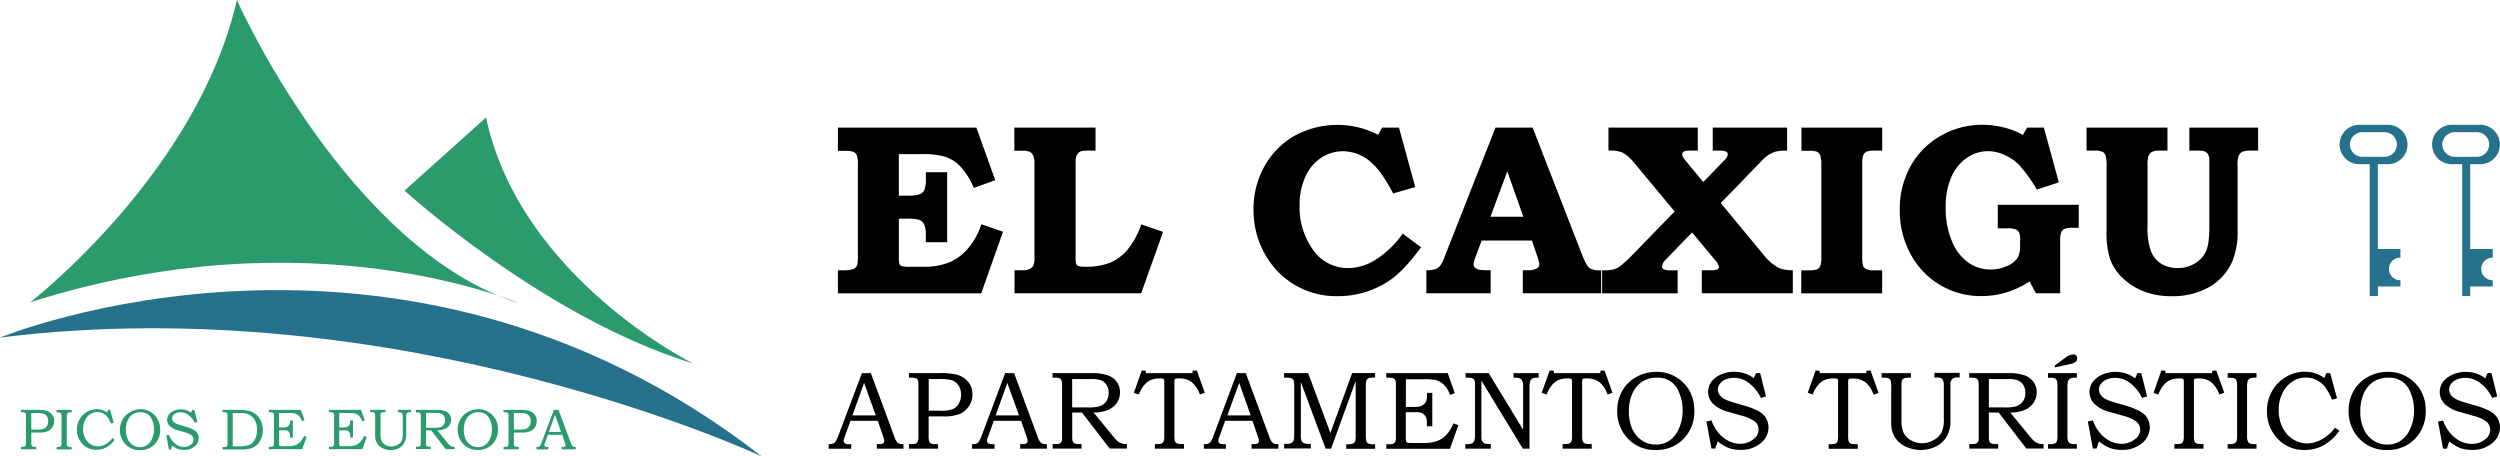
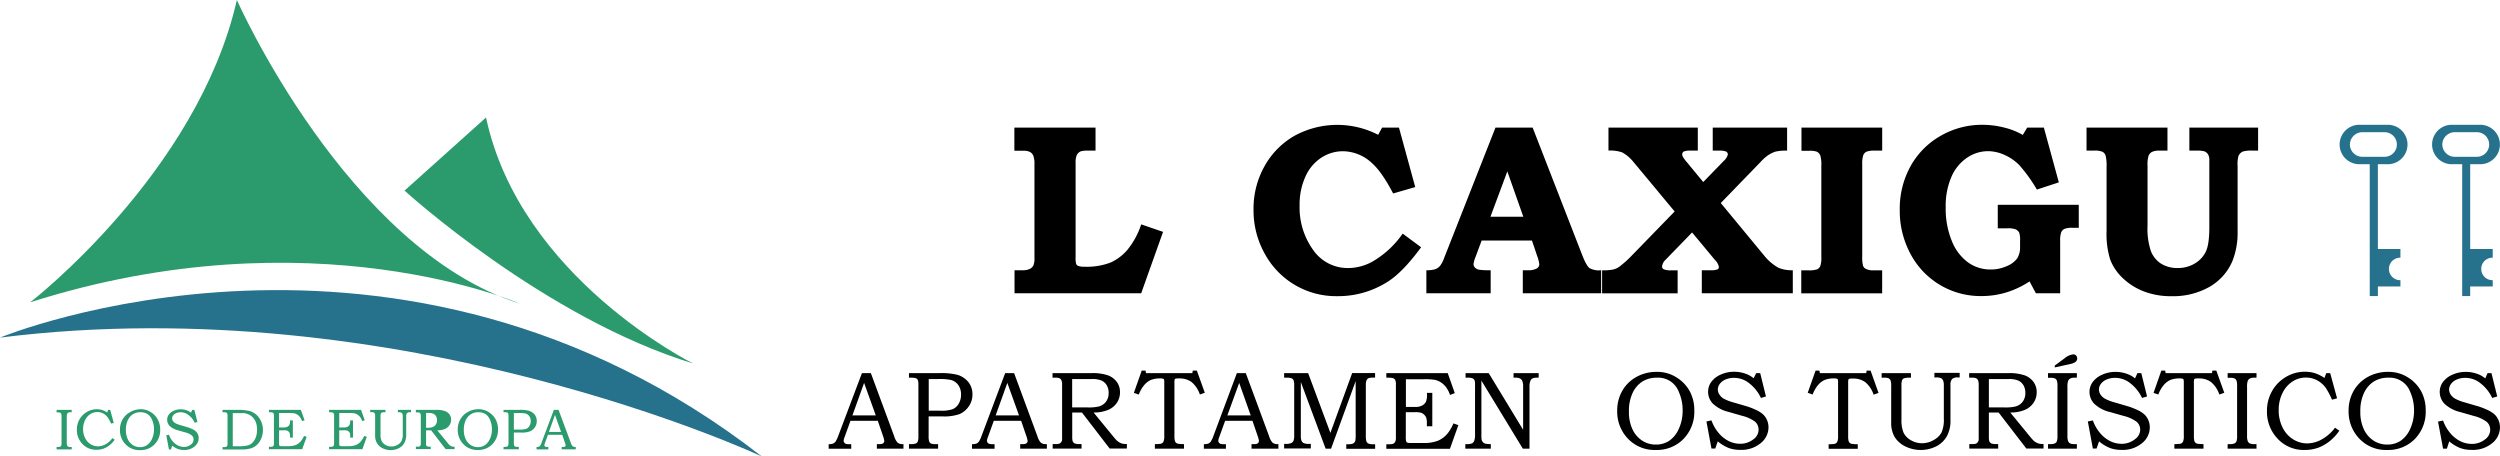
<svg xmlns="http://www.w3.org/2000/svg" id="0652bcbd-d3d7-4b91-a9fb-30549e191c1b" data-name="Capa 1" viewBox="0 0 750 136.93">
  <defs>
    <style>.f1b32ac0-582a-4f24-abcd-68d030c06d27{fill:#2b9b6d;}.\32 9deb2ae-4901-48ac-9cf3-935a9fb8f245{fill:#26728d;}</style>
  </defs>
  <title>ElCaxigu-Apartamentos_turisticos-logo</title>
-   <path class="f1b32ac0-582a-4f24-abcd-68d030c06d27" d="M52.23,217.09h4.69a10.65,10.65,0,0,1,2.94.27,3.55,3.55,0,0,1,1.67,1.1,3,3,0,0,1,.66,2,3.11,3.11,0,0,1-.5,1.78,3.42,3.42,0,0,1-1.47,1.28,7.22,7.22,0,0,1-2.72.38H55.34v3a2.8,2.8,0,0,0,.08.85,0.65,0.65,0,0,0,.28.34,1.76,1.76,0,0,0,.72.1h0.41v0.71H52.23v-0.71h0.28a2.19,2.19,0,0,0,.8-0.1,0.62,0.62,0,0,0,.31-0.3,2.1,2.1,0,0,0,.1-0.78v-8.09a2.08,2.08,0,0,0-.09-0.75,0.56,0.56,0,0,0-.3-0.28,2.45,2.45,0,0,0-.82-0.09H52.23v-0.71Zm3.1,0.91v5h1.83a5.33,5.33,0,0,0,1.94-.25,2.05,2.05,0,0,0,.92-0.85,2.71,2.71,0,0,0,.37-1.42A2.51,2.51,0,0,0,60,219a2.09,2.09,0,0,0-1.16-.81,8.82,8.82,0,0,0-2-.14H55.34Z" transform="translate(-45.94 -94.13)" />
  <path class="f1b32ac0-582a-4f24-abcd-68d030c06d27" d="M62.92,217.09h4.53v0.71H67.11a1.41,1.41,0,0,0-.72.14,0.79,0.79,0,0,0-.32.39,3.06,3.06,0,0,0-.1,1v7.62a2.13,2.13,0,0,0,.11.82,0.73,0.73,0,0,0,.31.35,1.63,1.63,0,0,0,.72.11h0.35v0.71H62.92v-0.71H63.3a1.58,1.58,0,0,0,.71-0.11,0.67,0.67,0,0,0,.3-0.33,2.44,2.44,0,0,0,.09-0.83v-7.78a2.77,2.77,0,0,0-.09-0.89,0.63,0.63,0,0,0-.3-0.34,1.66,1.66,0,0,0-.71-0.11H62.92v-0.71Z" transform="translate(-45.94 -94.13)" />
  <path class="f1b32ac0-582a-4f24-abcd-68d030c06d27" d="M78.39,217.09H79L80.07,221l-0.79.22a13.67,13.67,0,0,0-1-1.83,4,4,0,0,0-1.35-1.2,3.68,3.68,0,0,0-1.79-.44,3.85,3.85,0,0,0-2.11.61,4.44,4.44,0,0,0-1.56,1.8,5.85,5.85,0,0,0-.6,2.67,5.93,5.93,0,0,0,.61,2.72,4.51,4.51,0,0,0,1.64,1.84,4.15,4.15,0,0,0,2.23.64,4.78,4.78,0,0,0,2.31-.65,6.34,6.34,0,0,0,2-1.82l0.68,0.47a7,7,0,0,1-1.14,1.32,6.73,6.73,0,0,1-2,1.29,6.14,6.14,0,0,1-2.29.42,5.58,5.58,0,0,1-4.48-2,6.06,6.06,0,0,1-1.43-4,6.21,6.21,0,0,1,.79-3.11A5.93,5.93,0,0,1,72,217.72a5.76,5.76,0,0,1,3-.82,5.24,5.24,0,0,1,1.59.23,5.71,5.71,0,0,1,1.49.75Z" transform="translate(-45.94 -94.13)" />
  <path class="f1b32ac0-582a-4f24-abcd-68d030c06d27" d="M88.09,216.89a5.61,5.61,0,0,1,2.93.78,5.89,5.89,0,0,1,2.18,2.18A6.18,6.18,0,0,1,94,223a6.06,6.06,0,0,1-1.7,4.45,5.82,5.82,0,0,1-4.33,1.72,5.72,5.72,0,0,1-4.65-2.07,6.11,6.11,0,0,1-1.4-4,6.21,6.21,0,0,1,.79-3.13,5.7,5.7,0,0,1,2.24-2.19A6.45,6.45,0,0,1,88.09,216.89Zm0,0.91a4.16,4.16,0,0,0-2.28.61,4.26,4.26,0,0,0-1.53,1.78,6.59,6.59,0,0,0-.57,2.91,6.29,6.29,0,0,0,.57,2.8,4.26,4.26,0,0,0,1.52,1.76,3.89,3.89,0,0,0,2.14.61,3.73,3.73,0,0,0,2.09-.6,4.37,4.37,0,0,0,1.51-1.88,6.69,6.69,0,0,0,.6-2.85,7,7,0,0,0-.6-2.91,3.75,3.75,0,0,0-1.35-1.68A3.79,3.79,0,0,0,88.09,217.81Z" transform="translate(-45.94 -94.13)" />
  <path class="f1b32ac0-582a-4f24-abcd-68d030c06d27" d="M103.64,217.09h0.61l0.91,3.63-0.79.24a6.24,6.24,0,0,0-2-2.41,3.76,3.76,0,0,0-2.26-.74,3.24,3.24,0,0,0-1.34.27,2.1,2.1,0,0,0-.89.69,1.49,1.49,0,0,0-.3.86,1.44,1.44,0,0,0,.23.77,2,2,0,0,0,.7.66,7,7,0,0,0,1.54.6l2.21,0.65a10.79,10.79,0,0,1,1.18.46,4.68,4.68,0,0,1,1.2.72,2.65,2.65,0,0,1,.67.92,2.87,2.87,0,0,1,.24,1.18,3.17,3.17,0,0,1-1.23,2.47,4.73,4.73,0,0,1-3.19,1.06,5.21,5.21,0,0,1-1.8-.29,6.25,6.25,0,0,1-1.72-1l-0.39,1.13h-0.6l-0.79-4.24,0.79-.17a6.33,6.33,0,0,0,1.15,2,5,5,0,0,0,1.58,1.24,4,4,0,0,0,1.77.42,3.3,3.3,0,0,0,2.13-.74,1.83,1.83,0,0,0,.76-1.46,1.62,1.62,0,0,0-.55-1.26,5.49,5.49,0,0,0-2-.92l-2.12-.61a5.42,5.42,0,0,1-2.52-1.32,2.67,2.67,0,0,1-.73-1.85,2.6,2.6,0,0,1,.47-1.5,3.57,3.57,0,0,1,1.46-1.16,5,5,0,0,1,2.15-.47,5.32,5.32,0,0,1,1.88.34,4.05,4.05,0,0,1,1.17.67Z" transform="translate(-45.94 -94.13)" />
  <path class="f1b32ac0-582a-4f24-abcd-68d030c06d27" d="M112.7,217.81v-0.71h4.22a15.18,15.18,0,0,1,4,.36,5.25,5.25,0,0,1,2.74,2,6.47,6.47,0,0,1,.59,6.36,5.4,5.4,0,0,1-1.5,2,4.57,4.57,0,0,1-1.86.89,9.4,9.4,0,0,1-2.19.26h-6v-0.71h0.65a0.94,0.94,0,0,0,.51-0.13,0.7,0.7,0,0,0,.28-0.34,2.78,2.78,0,0,0,.06-0.74V219.1a2.77,2.77,0,0,0-.08-0.87,0.67,0.67,0,0,0-.38-0.37A5.44,5.44,0,0,0,112.7,217.81Zm3.07,10.2h2.56a9.59,9.59,0,0,0,1.27-.14,4.52,4.52,0,0,0,1.27-.33,3.54,3.54,0,0,0,1.09-.93,4.59,4.59,0,0,0,.81-1.54,6.79,6.79,0,0,0,.28-2.05,6.23,6.23,0,0,0-.28-2,4.56,4.56,0,0,0-.86-1.51,4.11,4.11,0,0,0-1.27-1,4.53,4.53,0,0,0-1.57-.45q-0.47,0-1.56,0h-1.74v10Z" transform="translate(-45.94 -94.13)" />
  <path class="f1b32ac0-582a-4f24-abcd-68d030c06d27" d="M126.59,217.09h9.61l1.11,3.11-0.75.28a4.66,4.66,0,0,0-.61-1.2,3.19,3.19,0,0,0-.79-0.74,2.75,2.75,0,0,0-.93-0.41,9.45,9.45,0,0,0-1.7-.1h-2.87v4.33h1.42a2.16,2.16,0,0,0,1.19-.27,1.39,1.39,0,0,0,.56-0.66,3.11,3.11,0,0,0,.12-1v-0.19h0.84v5.18h-0.84v-0.45a3,3,0,0,0-.09-0.86,1.39,1.39,0,0,0-.84-0.81,3.59,3.59,0,0,0-.94-0.08h-1.42V227a2.7,2.7,0,0,0,.06.73,0.35,0.35,0,0,0,.18.19,2.32,2.32,0,0,0,.7.06h1.77a6.07,6.07,0,0,0,2.32-.36,4,4,0,0,0,1.47-1.09,6.35,6.35,0,0,0,1-1.62l0.77,0.27-1.32,3.71h-10v-0.71h0.34a2.11,2.11,0,0,0,.74-0.08,0.74,0.74,0,0,0,.34-0.35,2,2,0,0,0,.09-0.73V218.9a1.66,1.66,0,0,0-.11-0.74,0.71,0.71,0,0,0-.38-0.29,4.4,4.4,0,0,0-1-.06v-0.71Z" transform="translate(-45.94 -94.13)" />
  <path class="f1b32ac0-582a-4f24-abcd-68d030c06d27" d="M144.64,217.09h9.61l1.11,3.11-0.75.28a4.66,4.66,0,0,0-.61-1.2,3.19,3.19,0,0,0-.79-0.74,2.75,2.75,0,0,0-.93-0.41,9.45,9.45,0,0,0-1.7-.1h-2.87v4.33h1.42a2.16,2.16,0,0,0,1.19-.27,1.39,1.39,0,0,0,.55-0.66,3.11,3.11,0,0,0,.12-1v-0.19h0.84v5.18H151v-0.45a3,3,0,0,0-.09-0.86,1.39,1.39,0,0,0-.84-0.81,3.59,3.59,0,0,0-.94-0.08h-1.42V227a2.7,2.7,0,0,0,.06.73,0.35,0.35,0,0,0,.18.19,2.32,2.32,0,0,0,.7.06h1.77a6.07,6.07,0,0,0,2.32-.36,4,4,0,0,0,1.47-1.09,6.35,6.35,0,0,0,1-1.62l0.77,0.27-1.32,3.71h-10v-0.71H145a2.11,2.11,0,0,0,.74-0.08,0.74,0.74,0,0,0,.34-0.35,2,2,0,0,0,.09-0.73V218.9a1.66,1.66,0,0,0-.11-0.74,0.71,0.71,0,0,0-.38-0.29,4.4,4.4,0,0,0-1-.06v-0.71Z" transform="translate(-45.94 -94.13)" />
  <path class="f1b32ac0-582a-4f24-abcd-68d030c06d27" d="M157,217.09h4.58v0.71h-0.31a2.06,2.06,0,0,0-.8.11,0.56,0.56,0,0,0-.28.29,2.31,2.31,0,0,0-.09.82v5.33a4.93,4.93,0,0,0,.34,2.11,2.81,2.81,0,0,0,1.15,1.15,3.47,3.47,0,0,0,1.77.47,3.63,3.63,0,0,0,1.84-.5,3,3,0,0,0,1.22-1.19,5.05,5.05,0,0,0,.35-2.17V219.1a2.14,2.14,0,0,0-.11-0.81,0.75,0.75,0,0,0-.33-0.37,1.57,1.57,0,0,0-.7-0.12h-0.33v-0.71h3.94v0.71h-0.27a1.28,1.28,0,0,0-.92.26,1.38,1.38,0,0,0-.25,1v5.45a5,5,0,0,1-.56,2.49,4,4,0,0,1-1.63,1.58,5.5,5.5,0,0,1-4.94,0A4,4,0,0,1,159,227a4.32,4.32,0,0,1-.52-2.23V219a2.11,2.11,0,0,0-.1-0.79,0.66,0.66,0,0,0-.3-0.33,1.6,1.6,0,0,0-.68-0.1H157v-0.71Z" transform="translate(-45.94 -94.13)" />
-   <path class="f1b32ac0-582a-4f24-abcd-68d030c06d27" d="M170.7,217.09h6.1a7.32,7.32,0,0,1,2.62.36,3,3,0,0,1,1.37,1,2.69,2.69,0,0,1,.48,1.58,3,3,0,0,1-.47,1.64,3.15,3.15,0,0,1-1.34,1.13,5.69,5.69,0,0,1-2.33.43l3.12,3.81a7,7,0,0,0,.5.58,2.23,2.23,0,0,0,.62.4,1.9,1.9,0,0,0,.73.13h0.21v0.71h-2.69l-4.34-5.64h-1.52v3.63a3.94,3.94,0,0,0,0,.76,0.69,0.69,0,0,0,.3.41,1.81,1.81,0,0,0,.8.12h0.3v0.71H170.7v-0.71h0.41a2.08,2.08,0,0,0,.62-0.06,0.67,0.67,0,0,0,.28-0.21,0.88,0.88,0,0,0,.17-0.38q0-.09,0-0.86V219a1.91,1.91,0,0,0-.1-0.74,0.66,0.66,0,0,0-.29-0.32,1.45,1.45,0,0,0-.63-0.1H170.7v-0.71Zm3.07,0.91v4.47h2.43a6.75,6.75,0,0,0,1.74-.15,2.08,2.08,0,0,0,1.12-.75,2.24,2.24,0,0,0,.41-1.39,2.29,2.29,0,0,0-.3-1.2,1.86,1.86,0,0,0-.81-0.73,3.72,3.72,0,0,0-1.53-.24h-3.07Z" transform="translate(-45.94 -94.13)" />
+   <path class="f1b32ac0-582a-4f24-abcd-68d030c06d27" d="M170.7,217.09h6.1a7.32,7.32,0,0,1,2.62.36,3,3,0,0,1,1.37,1,2.69,2.69,0,0,1,.48,1.58,3,3,0,0,1-.47,1.64,3.15,3.15,0,0,1-1.34,1.13,5.69,5.69,0,0,1-2.33.43l3.12,3.81a7,7,0,0,0,.5.58,2.23,2.23,0,0,0,.62.4,1.9,1.9,0,0,0,.73.13h0.21v0.71h-2.69l-4.34-5.64h-1.52v3.63a3.94,3.94,0,0,0,0,.76,0.69,0.69,0,0,0,.3.41,1.81,1.81,0,0,0,.8.12h0.3v0.71H170.7v-0.71h0.41a2.08,2.08,0,0,0,.62-0.06,0.67,0.67,0,0,0,.28-0.21,0.88,0.88,0,0,0,.17-0.38q0-.09,0-0.86V219a1.91,1.91,0,0,0-.1-0.74,0.66,0.66,0,0,0-.29-0.32,1.45,1.45,0,0,0-.63-0.1H170.7v-0.71Zm3.07,0.91v4.47a6.75,6.75,0,0,0,1.74-.15,2.08,2.08,0,0,0,1.12-.75,2.24,2.24,0,0,0,.41-1.39,2.29,2.29,0,0,0-.3-1.2,1.86,1.86,0,0,0-.81-0.73,3.72,3.72,0,0,0-1.53-.24h-3.07Z" transform="translate(-45.94 -94.13)" />
  <path class="f1b32ac0-582a-4f24-abcd-68d030c06d27" d="M189.47,216.89a5.61,5.61,0,0,1,2.93.78,5.9,5.9,0,0,1,2.18,2.18,6.18,6.18,0,0,1,.76,3.1,6.06,6.06,0,0,1-1.7,4.45,5.82,5.82,0,0,1-4.33,1.72,5.72,5.72,0,0,1-4.65-2.07,6.11,6.11,0,0,1-1.4-4,6.21,6.21,0,0,1,.79-3.13,5.7,5.7,0,0,1,2.24-2.19A6.45,6.45,0,0,1,189.47,216.89Zm0,0.91a4.17,4.17,0,0,0-2.28.61,4.26,4.26,0,0,0-1.53,1.78,6.59,6.59,0,0,0-.57,2.91,6.29,6.29,0,0,0,.57,2.8,4.26,4.26,0,0,0,1.52,1.76,3.89,3.89,0,0,0,2.14.61,3.73,3.73,0,0,0,2.09-.6,4.37,4.37,0,0,0,1.51-1.88,6.69,6.69,0,0,0,.6-2.85,7,7,0,0,0-.6-2.91,3.75,3.75,0,0,0-1.35-1.68A3.79,3.79,0,0,0,189.47,217.81Z" transform="translate(-45.94 -94.13)" />
  <path class="f1b32ac0-582a-4f24-abcd-68d030c06d27" d="M197,217.09h4.69a10.64,10.64,0,0,1,2.94.27,3.55,3.55,0,0,1,1.67,1.1,3,3,0,0,1,.66,2,3.11,3.11,0,0,1-.5,1.78,3.42,3.42,0,0,1-1.47,1.28,7.22,7.22,0,0,1-2.72.38h-2.17v3a2.8,2.8,0,0,0,.08.85,0.65,0.65,0,0,0,.28.34,1.75,1.75,0,0,0,.72.1h0.41v0.71H197v-0.71h0.28a2.19,2.19,0,0,0,.8-0.1,0.62,0.62,0,0,0,.31-0.3,2.1,2.1,0,0,0,.1-0.78v-8.09a2.07,2.07,0,0,0-.09-0.75,0.56,0.56,0,0,0-.3-0.28,2.46,2.46,0,0,0-.82-0.09H197v-0.71Zm3.1,0.91v5h1.83a5.33,5.33,0,0,0,1.94-.25,2,2,0,0,0,.92-0.85,2.71,2.71,0,0,0,.37-1.42,2.52,2.52,0,0,0-.43-1.49,2.09,2.09,0,0,0-1.16-.81,8.82,8.82,0,0,0-2-.14h-1.49Z" transform="translate(-45.94 -94.13)" />
  <path class="f1b32ac0-582a-4f24-abcd-68d030c06d27" d="M212.1,217.09h1.41l3.67,9.89a2.49,2.49,0,0,0,.55,1,1.09,1.09,0,0,0,.74.24h0.19v0.71h-4.21v-0.71l0.4,0a1.09,1.09,0,0,0,.53-0.08,0.47,0.47,0,0,0,.25-0.41,4,4,0,0,0-.24-0.87l-0.79-2.29h-4.28l-0.92,2.56a2,2,0,0,0-.14.55,0.5,0.5,0,0,0,.09.3,0.54,0.54,0,0,0,.24.19,1.38,1.38,0,0,0,.49.06h0.37v0.71H206.9v-0.71a1.87,1.87,0,0,0,.71-0.1,1,1,0,0,0,.38-0.31,4.34,4.34,0,0,0,.42-0.91Zm-1.49,6.61h3.65l-1.82-5.09Z" transform="translate(-45.94 -94.13)" />
  <path class="f1b32ac0-582a-4f24-abcd-68d030c06d27" d="M55,184.82s50.17-38.69,62-90.69c0,0,33.05,74.66,84.93,91.11C201.92,185.24,139.49,157.89,55,184.82Z" transform="translate(-45.94 -94.13)" />
  <path class="f1b32ac0-582a-4f24-abcd-68d030c06d27" d="M167.3,151.31s41.82,38.17,86.61,51.88c0,0-51.88-25.59-62.16-73.82Z" transform="translate(-45.94 -94.13)" />
  <path class="29deb2ae-4901-48ac-9cf3-935a9fb8f245" d="M45.94,195.41s119.29-49.36,228.53,35.65C274.48,231.06,166.15,180.33,45.94,195.41Z" transform="translate(-45.94 -94.13)" />
  <path d="M304.52,206.07h2.68l7,18.94a4.79,4.79,0,0,0,1,1.89,2.08,2.08,0,0,0,1.42.46h0.36v1.37H309v-1.37q0.39,0,.76,0a2.1,2.1,0,0,0,1-.16,0.91,0.91,0,0,0,.47-0.78,7.61,7.61,0,0,0-.45-1.67l-1.5-4.38h-8.2l-1.77,4.9a3.81,3.81,0,0,0-.28,1.05,1,1,0,0,0,.17.57,1,1,0,0,0,.46.37,2.64,2.64,0,0,0,.94.12l0.71,0v1.37h-6.77v-1.37a3.56,3.56,0,0,0,1.36-.19,1.85,1.85,0,0,0,.72-0.6,8.33,8.33,0,0,0,.81-1.74Zm-2.85,12.67h7L305.17,209Z" transform="translate(-45.94 -94.13)" />
  <path d="M318.65,206.07h8.95a20.3,20.3,0,0,1,5.62.52,6.77,6.77,0,0,1,3.19,2.11,5.69,5.69,0,0,1,1.26,3.8,5.94,5.94,0,0,1-1,3.39,6.54,6.54,0,0,1-2.8,2.44,13.81,13.81,0,0,1-5.19.72h-4.15v5.83a5.44,5.44,0,0,0,.15,1.64,1.26,1.26,0,0,0,.53.66,3.29,3.29,0,0,0,1.38.19h0.78v1.37h-8.74v-1.37h0.53a4.12,4.12,0,0,0,1.52-.19,1.18,1.18,0,0,0,.59-0.59,4.07,4.07,0,0,0,.19-1.51V209.6a4,4,0,0,0-.17-1.45,1.06,1.06,0,0,0-.57-0.54,4.6,4.6,0,0,0-1.56-.17h-0.53v-1.37Zm5.91,1.77v9.5h3.5a10.19,10.19,0,0,0,3.72-.47,3.92,3.92,0,0,0,1.77-1.63,5.17,5.17,0,0,0,.7-2.72,4.79,4.79,0,0,0-.81-2.85,4,4,0,0,0-2.21-1.55,16.83,16.83,0,0,0-3.81-.28h-2.85Z" transform="translate(-45.94 -94.13)" />
  <path d="M347.49,206.07h2.68l7,18.94a4.79,4.79,0,0,0,1,1.89,2.08,2.08,0,0,0,1.42.46H360v1.37H352v-1.37q0.39,0,.76,0a2.1,2.1,0,0,0,1-.16,0.91,0.91,0,0,0,.47-0.78,7.61,7.61,0,0,0-.45-1.67l-1.5-4.38h-8.2l-1.77,4.9a3.81,3.81,0,0,0-.28,1.05,1,1,0,0,0,.17.57,1,1,0,0,0,.46.37,2.64,2.64,0,0,0,.94.12l0.71,0v1.37h-6.77v-1.37a3.56,3.56,0,0,0,1.36-.19,1.85,1.85,0,0,0,.72-0.6,8.34,8.34,0,0,0,.81-1.74Zm-2.85,12.67h7L348.14,209Z" transform="translate(-45.94 -94.13)" />
  <path d="M361.72,206.07H373.4a14.06,14.06,0,0,1,5,.69,5.73,5.73,0,0,1,2.62,2,5.14,5.14,0,0,1,.92,3,5.63,5.63,0,0,1-.89,3.14,6,6,0,0,1-2.58,2.16,10.94,10.94,0,0,1-4.46.82l6,7.31a13.8,13.8,0,0,0,1,1.12,4.27,4.27,0,0,0,1.19.76,3.61,3.61,0,0,0,1.4.26H384v1.37h-5.15l-8.33-10.82h-2.91v7a7.52,7.52,0,0,0,.08,1.46,1.31,1.31,0,0,0,.58.78,3.53,3.53,0,0,0,1.55.23h0.58v1.37h-8.66v-1.37h0.78a3.94,3.94,0,0,0,1.18-.11,1.29,1.29,0,0,0,.54-0.4,1.69,1.69,0,0,0,.33-0.72q0-.18,0-1.64V209.66a3.69,3.69,0,0,0-.19-1.41,1.27,1.27,0,0,0-.54-0.62,2.75,2.75,0,0,0-1.21-.19h-0.93v-1.37Zm5.87,1.77v8.52h4.67a13,13,0,0,0,3.33-.29,4,4,0,0,0,2.15-1.43,4.25,4.25,0,0,0,.79-2.64,4.33,4.33,0,0,0-.57-2.3,3.55,3.55,0,0,0-1.55-1.4,7.19,7.19,0,0,0-2.93-.46h-5.89Z" transform="translate(-45.94 -94.13)" />
  <path d="M388.45,205.32h1.14l0.16,0.75h13.89l0.13-.75H405l2.38,6.64-1.47.53a8.46,8.46,0,0,0-2.5-3.75,6,6,0,0,0-3.7-1.08,4.57,4.57,0,0,0-1.12.07,0.44,0.44,0,0,0-.25.25,4.7,4.7,0,0,0-.07,1.14v15.73a6,6,0,0,0,.12,1.5,1.34,1.34,0,0,0,.35.6,1.33,1.33,0,0,0,.62.3,11.27,11.27,0,0,0,1.78.11v1.37h-8.74v-1.37a11.17,11.17,0,0,0,1.77-.1,1.27,1.27,0,0,0,.81-0.62,4,4,0,0,0,.24-1.68V208.91a3.16,3.16,0,0,0-.07-0.91,0.51,0.51,0,0,0-.28-0.25,2.48,2.48,0,0,0-.84-0.09,7.3,7.3,0,0,0-2.83.46,5.61,5.61,0,0,0-2,1.54,9.46,9.46,0,0,0-1.61,2.83L386.1,212Z" transform="translate(-45.94 -94.13)" />
  <path d="M417,206.07h2.68l7,18.94a4.79,4.79,0,0,0,1,1.89,2.08,2.08,0,0,0,1.42.46h0.36v1.37h-8.06v-1.37q0.39,0,.76,0a2.1,2.1,0,0,0,1-.16,0.91,0.91,0,0,0,.47-0.78,7.62,7.62,0,0,0-.45-1.67l-1.5-4.38h-8.2l-1.77,4.9a3.81,3.81,0,0,0-.28,1.05,1,1,0,0,0,.17.57,1,1,0,0,0,.46.37,2.64,2.64,0,0,0,.94.12l0.71,0v1.37H407.1v-1.37a3.56,3.56,0,0,0,1.36-.19,1.85,1.85,0,0,0,.72-0.6,8.34,8.34,0,0,0,.81-1.74Zm-2.85,12.67h7L417.7,209Z" transform="translate(-45.94 -94.13)" />
  <path d="M431.24,206.07h7.14L445.06,224l6.53-17.95h6.88v1.37H457.9a3.71,3.71,0,0,0-1.42.18,1.26,1.26,0,0,0-.58.63,3.73,3.73,0,0,0-.21,1.48v15a6.06,6.06,0,0,0,.17,1.83,1.24,1.24,0,0,0,.57.64,3.38,3.38,0,0,0,1.47.22h0.58v1.37h-8.66v-1.37h0.62a4.1,4.1,0,0,0,1.21-.13,1.4,1.4,0,0,0,.63-0.43,1.14,1.14,0,0,0,.28-0.62,9.14,9.14,0,0,0,.08-1V208.46l-7.38,20.27h-1.63l-7.44-20v16a4.32,4.32,0,0,0,.21,1.66,1.48,1.48,0,0,0,.66.67,3.77,3.77,0,0,0,1.6.24h0.52v1.37h-8v-1.37h0.45a4,4,0,0,0,1.65-.24,1.46,1.46,0,0,0,.71-0.69,4.78,4.78,0,0,0,.21-1.76V209.86a4.78,4.78,0,0,0-.18-1.64,1.17,1.17,0,0,0-.59-0.59,3.81,3.81,0,0,0-1.47-.2h-0.78v-1.37Z" transform="translate(-45.94 -94.13)" />
  <path d="M461.84,206.07h18.42l2.12,6-1.43.54a9,9,0,0,0-1.17-2.3,6.14,6.14,0,0,0-1.52-1.43,5.27,5.27,0,0,0-1.79-.78,18,18,0,0,0-3.26-.2h-5.5v8.31h2.74a4.17,4.17,0,0,0,2.29-.51,2.67,2.67,0,0,0,1.07-1.27,5.94,5.94,0,0,0,.23-2V212h1.59V222H474v-0.86a5.59,5.59,0,0,0-.17-1.64,2.67,2.67,0,0,0-1.61-1.56,6.89,6.89,0,0,0-1.8-.16h-2.74v7.37a5.17,5.17,0,0,0,.11,1.4,0.68,0.68,0,0,0,.35.37,4.4,4.4,0,0,0,1.33.11h3.4a11.67,11.67,0,0,0,4.45-.68,7.67,7.67,0,0,0,2.82-2.09,12.24,12.24,0,0,0,1.83-3.11l1.48,0.52-2.53,7.1H461.84v-1.37h0.65a4,4,0,0,0,1.41-.14,1.42,1.42,0,0,0,.65-0.68,3.77,3.77,0,0,0,.16-1.4V209.54a3.2,3.2,0,0,0-.21-1.43,1.36,1.36,0,0,0-.73-0.56,8.38,8.38,0,0,0-1.93-.11v-1.37Z" transform="translate(-45.94 -94.13)" />
  <path d="M485.64,206.07h6.91l10.33,17V210.13a4.38,4.38,0,0,0-.23-1.66,1.62,1.62,0,0,0-.68-0.77,2.75,2.75,0,0,0-1.34-.26H500v-1.37h7.54v1.37h-0.4a3.71,3.71,0,0,0-1.35.16,1.48,1.48,0,0,0-.75.83,4.58,4.58,0,0,0-.25,1.7v18.6h-2l-12.43-20.42v16.18a9,9,0,0,0,.08,1.64,1.66,1.66,0,0,0,.41.68,1.55,1.55,0,0,0,.7.42,7.78,7.78,0,0,0,1.63.13v1.37h-7.64v-1.37H486a3.69,3.69,0,0,0,1.58-.23,1.49,1.49,0,0,0,.64-0.78,5.4,5.4,0,0,0,.23-1.87V210.13a11.44,11.44,0,0,0-.06-1.65,1.24,1.24,0,0,0-.56-0.8,3.66,3.66,0,0,0-1.64-.24h-0.58v-1.37Z" transform="translate(-45.94 -94.13)" />
-   <path d="M510.83,205.32H512l0.16,0.75H526l0.13-.75h1.18l2.38,6.64-1.47.53a8.47,8.47,0,0,0-2.5-3.75,6,6,0,0,0-3.7-1.08,4.57,4.57,0,0,0-1.12.07,0.44,0.44,0,0,0-.25.25,4.63,4.63,0,0,0-.07,1.14v15.73a6,6,0,0,0,.12,1.5,1.35,1.35,0,0,0,.35.6,1.32,1.32,0,0,0,.63.3,11.25,11.25,0,0,0,1.78.11v1.37h-8.74v-1.37a11.18,11.18,0,0,0,1.78-.1,1.27,1.27,0,0,0,.81-0.62,4,4,0,0,0,.24-1.68V208.91a3.16,3.16,0,0,0-.07-0.91,0.51,0.51,0,0,0-.28-0.25,2.49,2.49,0,0,0-.84-0.09,7.3,7.3,0,0,0-2.83.46,5.6,5.6,0,0,0-2,1.54,9.45,9.45,0,0,0-1.61,2.83l-1.47-.53Z" transform="translate(-45.94 -94.13)" />
  <path d="M543,205.69a10.73,10.73,0,0,1,5.61,1.49,11.3,11.3,0,0,1,4.17,4.17,11.85,11.85,0,0,1,1.45,5.94,11.62,11.62,0,0,1-3.25,8.53,11.14,11.14,0,0,1-8.29,3.3,11,11,0,0,1-8.91-4,11.71,11.71,0,0,1-2.68-7.73,11.9,11.9,0,0,1,1.51-6,10.92,10.92,0,0,1,4.29-4.2A12.35,12.35,0,0,1,543,205.69Zm0,1.75a8,8,0,0,0-4.36,1.16,8.15,8.15,0,0,0-2.92,3.42,12.65,12.65,0,0,0-1.1,5.57,12.06,12.06,0,0,0,1.08,5.37,8.16,8.16,0,0,0,2.91,3.37,7.44,7.44,0,0,0,4.1,1.17,7.13,7.13,0,0,0,4-1.14,8.37,8.37,0,0,0,2.88-3.6,12.85,12.85,0,0,0,1.14-5.46,13.45,13.45,0,0,0-1.14-5.59A6.58,6.58,0,0,0,543,207.44Z" transform="translate(-45.94 -94.13)" />
  <path d="M572.8,206.07H574l1.73,7-1.51.45a12,12,0,0,0-3.79-4.62,7.16,7.16,0,0,0-4.31-1.41,6.16,6.16,0,0,0-2.56.51,4,4,0,0,0-1.7,1.32,2.86,2.86,0,0,0-.57,1.65,2.79,2.79,0,0,0,.44,1.48A3.89,3.89,0,0,0,563,213.7a13.28,13.28,0,0,0,2.92,1.14l4.24,1.24a20.68,20.68,0,0,1,2.26.88,9,9,0,0,1,2.31,1.37,5.07,5.07,0,0,1,1.29,1.77,5.48,5.48,0,0,1,.47,2.27,6.06,6.06,0,0,1-2.36,4.72,9.05,9.05,0,0,1-6.11,2,10,10,0,0,1-3.46-.56,12,12,0,0,1-3.29-2l-0.75,2.16h-1.14l-1.51-8.13,1.51-.31a12.1,12.1,0,0,0,2.2,3.83,9.51,9.51,0,0,0,3,2.38,7.7,7.7,0,0,0,3.38.8,6.32,6.32,0,0,0,4.09-1.41,3.51,3.51,0,0,0,1.46-2.79,3.1,3.1,0,0,0-1.05-2.42,10.55,10.55,0,0,0-3.82-1.75l-4.06-1.17a10.33,10.33,0,0,1-4.81-2.53,5.12,5.12,0,0,1-1.4-3.54,5,5,0,0,1,.91-2.88,6.82,6.82,0,0,1,2.79-2.22,9.48,9.48,0,0,1,4.12-.89,10.07,10.07,0,0,1,3.6.65,7.76,7.76,0,0,1,2.24,1.3Z" transform="translate(-45.94 -94.13)" />
  <path d="M590.61,205.32h1.14l0.16,0.75h13.89l0.13-.75h1.18L609.5,212l-1.47.53a8.47,8.47,0,0,0-2.5-3.75,6,6,0,0,0-3.7-1.08,4.57,4.57,0,0,0-1.12.07,0.44,0.44,0,0,0-.25.25,4.63,4.63,0,0,0-.07,1.14v15.73a6,6,0,0,0,.12,1.5,1.35,1.35,0,0,0,.35.6,1.32,1.32,0,0,0,.63.3,11.25,11.25,0,0,0,1.78.11v1.37h-8.74v-1.37a11.19,11.19,0,0,0,1.78-.1,1.27,1.27,0,0,0,.81-0.62,4,4,0,0,0,.24-1.68V208.91a3.16,3.16,0,0,0-.07-0.91,0.51,0.51,0,0,0-.28-0.25,2.49,2.49,0,0,0-.84-0.09,7.3,7.3,0,0,0-2.83.46,5.6,5.6,0,0,0-2,1.54,9.45,9.45,0,0,0-1.61,2.83l-1.47-.53Z" transform="translate(-45.94 -94.13)" />
  <path d="M610.46,206.07h8.76v1.37h-0.59a3.92,3.92,0,0,0-1.53.21,1.08,1.08,0,0,0-.54.56,4.45,4.45,0,0,0-.18,1.57V220a9.46,9.46,0,0,0,.66,4,5.37,5.37,0,0,0,2.19,2.21,6.57,6.57,0,0,0,3.37.89,6.89,6.89,0,0,0,3.51-1,5.67,5.67,0,0,0,2.32-2.28,9.74,9.74,0,0,0,.66-4.16v-9.82a4.12,4.12,0,0,0-.21-1.55,1.43,1.43,0,0,0-.64-0.7,3,3,0,0,0-1.34-.23h-0.64v-1.37h7.58v1.37h-0.52a2.43,2.43,0,0,0-1.76.49,2.69,2.69,0,0,0-.48,1.85v10.44A9.62,9.62,0,0,1,630,225a7.7,7.7,0,0,1-3.12,3,10.5,10.5,0,0,1-9.45,0,7.71,7.71,0,0,1-3.13-2.83,8.29,8.29,0,0,1-1-4.26V209.78a4.1,4.1,0,0,0-.19-1.52,1.27,1.27,0,0,0-.57-0.63,3,3,0,0,0-1.3-.2h-0.81v-1.37Z" transform="translate(-45.94 -94.13)" />
  <path d="M636.73,206.07h11.68a14.06,14.06,0,0,1,5,.69,5.73,5.73,0,0,1,2.62,2,5.14,5.14,0,0,1,.92,3,5.62,5.62,0,0,1-.9,3.14,6,6,0,0,1-2.58,2.16,10.94,10.94,0,0,1-4.46.82l6,7.31a13.93,13.93,0,0,0,1,1.12,4.28,4.28,0,0,0,1.19.76,3.62,3.62,0,0,0,1.4.26H659v1.37h-5.15l-8.33-10.82H642.6v7a7.46,7.46,0,0,0,.08,1.46,1.31,1.31,0,0,0,.58.78,3.53,3.53,0,0,0,1.55.23h0.58v1.37h-8.66v-1.37h0.78a3.94,3.94,0,0,0,1.18-.11,1.28,1.28,0,0,0,.53-0.4,1.69,1.69,0,0,0,.33-0.72q0-.18,0-1.64V209.66a3.69,3.69,0,0,0-.19-1.41,1.27,1.27,0,0,0-.54-0.62,2.75,2.75,0,0,0-1.21-.19h-0.92v-1.37Zm5.87,1.77v8.52h4.67a13,13,0,0,0,3.33-.29,4,4,0,0,0,2.15-1.43,4.26,4.26,0,0,0,.79-2.64,4.33,4.33,0,0,0-.57-2.3,3.55,3.55,0,0,0-1.55-1.4,7.19,7.19,0,0,0-2.94-.46H642.6Z" transform="translate(-45.94 -94.13)" />
  <path d="M660.37,206.07H669v1.37h-0.66a2.67,2.67,0,0,0-1.36.26,1.51,1.51,0,0,0-.62.74,5.84,5.84,0,0,0-.19,1.87v14.61a4.09,4.09,0,0,0,.21,1.56,1.4,1.4,0,0,0,.59.67,3.09,3.09,0,0,0,1.37.21H669v1.37h-8.66v-1.37h0.72a3,3,0,0,0,1.36-.22,1.29,1.29,0,0,0,.58-0.63,4.69,4.69,0,0,0,.18-1.6V210a5.2,5.2,0,0,0-.18-1.69,1.21,1.21,0,0,0-.58-0.64,3.24,3.24,0,0,0-1.36-.2h-0.72v-1.37Zm2-1.71v-0.57l3-2.21a4.74,4.74,0,0,1,2.58-1.14,1.09,1.09,0,0,1,.82.35,1.21,1.21,0,0,1,.33.87,1.35,1.35,0,0,1-.45,1,3.69,3.69,0,0,1-1.64.67Z" transform="translate(-45.94 -94.13)" />
  <path d="M687.16,206.07h1.17l1.73,7-1.51.45a12,12,0,0,0-3.79-4.62,7.16,7.16,0,0,0-4.31-1.41,6.16,6.16,0,0,0-2.56.51,4,4,0,0,0-1.7,1.32,2.86,2.86,0,0,0-.57,1.65,2.79,2.79,0,0,0,.44,1.48,3.89,3.89,0,0,0,1.33,1.26,13.28,13.28,0,0,0,2.92,1.14l4.24,1.24a20.68,20.68,0,0,1,2.26.88,9,9,0,0,1,2.31,1.37,5.07,5.07,0,0,1,1.29,1.77,5.47,5.47,0,0,1,.47,2.27,6.06,6.06,0,0,1-2.36,4.72,9.05,9.05,0,0,1-6.11,2,10,10,0,0,1-3.46-.56,12,12,0,0,1-3.29-2l-0.75,2.16H673.8l-1.51-8.13,1.51-.31a12.1,12.1,0,0,0,2.2,3.83,9.51,9.51,0,0,0,3,2.38,7.7,7.7,0,0,0,3.38.8,6.32,6.32,0,0,0,4.09-1.41A3.51,3.51,0,0,0,688,223.1a3.1,3.1,0,0,0-1.05-2.42,10.55,10.55,0,0,0-3.82-1.75L679,217.76a10.33,10.33,0,0,1-4.81-2.53,5.12,5.12,0,0,1-1.4-3.54,5,5,0,0,1,.91-2.88,6.82,6.82,0,0,1,2.79-2.22,9.48,9.48,0,0,1,4.12-.89,10.07,10.07,0,0,1,3.6.65,7.76,7.76,0,0,1,2.24,1.3Z" transform="translate(-45.94 -94.13)" />
  <path d="M694.34,205.32h1.14l0.16,0.75h13.89l0.13-.75h1.18l2.38,6.64-1.47.53a8.47,8.47,0,0,0-2.5-3.75,6,6,0,0,0-3.7-1.08,4.57,4.57,0,0,0-1.12.07,0.44,0.44,0,0,0-.25.25,4.63,4.63,0,0,0-.07,1.14v15.73a6,6,0,0,0,.12,1.5,1.35,1.35,0,0,0,.35.6,1.32,1.32,0,0,0,.63.3,11.26,11.26,0,0,0,1.78.11v1.37h-8.74v-1.37a11.19,11.19,0,0,0,1.78-.1,1.27,1.27,0,0,0,.81-0.62,4,4,0,0,0,.24-1.68V208.91A3.16,3.16,0,0,0,701,208a0.51,0.51,0,0,0-.28-0.25,2.48,2.48,0,0,0-.84-0.09,7.3,7.3,0,0,0-2.83.46,5.6,5.6,0,0,0-2,1.54,9.45,9.45,0,0,0-1.61,2.83L692,212Z" transform="translate(-45.94 -94.13)" />
  <path d="M714.23,206.07h8.66v1.37h-0.66a2.67,2.67,0,0,0-1.36.26,1.51,1.51,0,0,0-.62.74,5.84,5.84,0,0,0-.19,1.87v14.61a4.09,4.09,0,0,0,.21,1.56,1.4,1.4,0,0,0,.59.67,3.09,3.09,0,0,0,1.37.21h0.66v1.37h-8.66v-1.37h0.72a3,3,0,0,0,1.36-.22,1.29,1.29,0,0,0,.58-0.63,4.69,4.69,0,0,0,.18-1.6V210a5.2,5.2,0,0,0-.18-1.69,1.21,1.21,0,0,0-.58-0.64,3.24,3.24,0,0,0-1.36-.2h-0.72v-1.37Z" transform="translate(-45.94 -94.13)" />
  <path d="M743.82,206.07H745l2.06,7.55-1.51.42a26,26,0,0,0-1.85-3.51,7.66,7.66,0,0,0-2.59-2.29,7,7,0,0,0-3.42-.84,7.33,7.33,0,0,0-4,1.18,8.51,8.51,0,0,0-3,3.46,11.25,11.25,0,0,0-1.14,5.12,11.41,11.41,0,0,0,1.16,5.22,8.65,8.65,0,0,0,3.14,3.53,7.92,7.92,0,0,0,4.27,1.24,9.14,9.14,0,0,0,4.41-1.24,12.12,12.12,0,0,0,3.91-3.47l1.3,0.89a13.31,13.31,0,0,1-2.18,2.53,12.88,12.88,0,0,1-3.85,2.47,11.75,11.75,0,0,1-4.38.79,10.67,10.67,0,0,1-8.57-3.91,11.64,11.64,0,0,1-2.73-7.73,11.92,11.92,0,0,1,1.51-6,11.35,11.35,0,0,1,4.16-4.25,11,11,0,0,1,5.72-1.58,10,10,0,0,1,3,.44,11,11,0,0,1,2.85,1.43Z" transform="translate(-45.94 -94.13)" />
  <path d="M762.42,205.69a10.73,10.73,0,0,1,5.61,1.49,11.3,11.3,0,0,1,4.17,4.17,11.85,11.85,0,0,1,1.45,5.94,11.62,11.62,0,0,1-3.25,8.53,11.14,11.14,0,0,1-8.29,3.3,11,11,0,0,1-8.91-4,11.71,11.71,0,0,1-2.68-7.73,11.9,11.9,0,0,1,1.51-6,10.92,10.92,0,0,1,4.29-4.2A12.35,12.35,0,0,1,762.42,205.69Zm0,1.75a8,8,0,0,0-4.36,1.16,8.15,8.15,0,0,0-2.92,3.42,12.64,12.64,0,0,0-1.1,5.57,12.06,12.06,0,0,0,1.08,5.37,8.16,8.16,0,0,0,2.91,3.37,7.44,7.44,0,0,0,4.1,1.17,7.13,7.13,0,0,0,4-1.14,8.37,8.37,0,0,0,2.88-3.6,12.85,12.85,0,0,0,1.14-5.46,13.45,13.45,0,0,0-1.14-5.59A6.58,6.58,0,0,0,762.42,207.44Z" transform="translate(-45.94 -94.13)" />
  <path d="M792.21,206.07h1.17l1.73,7-1.51.45a12,12,0,0,0-3.79-4.62,7.16,7.16,0,0,0-4.31-1.41,6.16,6.16,0,0,0-2.56.51,4,4,0,0,0-1.7,1.32,2.86,2.86,0,0,0-.57,1.65,2.79,2.79,0,0,0,.44,1.48,3.89,3.89,0,0,0,1.33,1.26,13.28,13.28,0,0,0,2.92,1.14l4.24,1.24a20.68,20.68,0,0,1,2.26.88,9,9,0,0,1,2.31,1.37,5.07,5.07,0,0,1,1.29,1.77,5.47,5.47,0,0,1,.47,2.27,6.06,6.06,0,0,1-2.36,4.72,9.05,9.05,0,0,1-6.11,2,10,10,0,0,1-3.46-.56,12,12,0,0,1-3.29-2L780,228.73h-1.14l-1.51-8.13,1.51-.31a12.1,12.1,0,0,0,2.2,3.83,9.51,9.51,0,0,0,3,2.38,7.7,7.7,0,0,0,3.38.8,6.32,6.32,0,0,0,4.09-1.41A3.51,3.51,0,0,0,793,223.1a3.1,3.1,0,0,0-1.05-2.42,10.55,10.55,0,0,0-3.82-1.75l-4.06-1.17a10.33,10.33,0,0,1-4.81-2.53,5.12,5.12,0,0,1-1.4-3.54,5,5,0,0,1,.91-2.88,6.82,6.82,0,0,1,2.79-2.22,9.48,9.48,0,0,1,4.12-.89,10.07,10.07,0,0,1,3.6.65,7.76,7.76,0,0,1,2.24,1.3Z" transform="translate(-45.94 -94.13)" />
-   <path d="M297.31,132.42h41.54l5.67,15.77-6.45,2.32a21.36,21.36,0,0,0-3.84-6.24,10.68,10.68,0,0,0-4.85-3.14,22.33,22.33,0,0,0-6.19-.77h-7.6v12.46h2.49a11.42,11.42,0,0,0,3.78-.41,2.62,2.62,0,0,0,1.4-1.28,9.17,9.17,0,0,0,.43-3.47v-1.88h6.4v21h-6.4v-2.14a7.33,7.33,0,0,0-.51-3.18,2.73,2.73,0,0,0-1.4-1.36,13.28,13.28,0,0,0-3.94-.36h-2.24v11.4a7.6,7.6,0,0,0,.18,2.21,1.23,1.23,0,0,0,.69.61,7.19,7.19,0,0,0,2.23.21h4.17a20.48,20.48,0,0,0,7.88-1.34,15.07,15.07,0,0,0,5.73-4.33,21.18,21.18,0,0,0,3.87-7.1l6.49,2.25-6.53,18.47h-43v-6.9h1.25a10.22,10.22,0,0,0,3.35-.36,2.16,2.16,0,0,0,1.21-1.25,14.08,14.08,0,0,0,.18-3v-27a8.59,8.59,0,0,0-.3-2.88,2.07,2.07,0,0,0-.94-1,6.22,6.22,0,0,0-2.53-.34h-2.21v-6.9Z" transform="translate(-45.94 -94.13)" />
  <path d="M350.32,132.42H374.6v6.9h-2.12a8.23,8.23,0,0,0-2.23.18,2.39,2.39,0,0,0-1.24,1.08,5.2,5.2,0,0,0-.39,2.33v28.3a7.66,7.66,0,0,0,.16,2.09,1.21,1.21,0,0,0,.66.62,5.29,5.29,0,0,0,1.93.23,19.82,19.82,0,0,0,7.69-1.24,14.24,14.24,0,0,0,5.24-4,23.79,23.79,0,0,0,4-7.47l6.56,2.25L388.3,182.1h-38v-6.9h2.37a4.83,4.83,0,0,0,2.19-.39,2.44,2.44,0,0,0,1.08-1,5.51,5.51,0,0,0,.34-2.29v-28.1a7,7,0,0,0-.34-2.56,2.31,2.31,0,0,0-1-1.14,4.4,4.4,0,0,0-2.07-.36h-2.62v-6.9Z" transform="translate(-45.94 -94.13)" />
  <path d="M460.57,132.42h5.06l4.88,17.83-6.63,1.92q-3.32-6.37-6.24-9a12.92,12.92,0,0,0-8.81-3.67,11.81,11.81,0,0,0-6.47,1.92,13.16,13.16,0,0,0-4.78,5.66,20.34,20.34,0,0,0-1.76,8.76,21.67,21.67,0,0,0,4,13.18,12.56,12.56,0,0,0,10.61,5.52,15,15,0,0,0,8-2.39,28.07,28.07,0,0,0,8.31-7.94l5.53,4.1q-5.38,7.34-9.84,10.22a27.59,27.59,0,0,1-15.32,4.45,24.33,24.33,0,0,1-21.77-12.78A26.6,26.6,0,0,1,422,157a26,26,0,0,1,3.29-13,23.79,23.79,0,0,1,9-9.13,26.77,26.77,0,0,1,25.1-.3Z" transform="translate(-45.94 -94.13)" />
  <path d="M494.58,132.42h11.16l14.91,38.35q1.21,3.07,2.15,3.79a5.79,5.79,0,0,0,3.48.64v6.9h-23.5v-6.9l1.42,0a5.28,5.28,0,0,0,2.74-.51,1.48,1.48,0,0,0,.79-1.26,10.71,10.71,0,0,0-.68-2.62l-1.52-4.51H490.43l-1.86,5a8.32,8.32,0,0,0-.57,2.09,1.5,1.5,0,0,0,.41,1,2.49,2.49,0,0,0,1.35.67,22.15,22.15,0,0,0,3.38.14v6.9H473.85v-6.9a8.34,8.34,0,0,0,2.7-.32,3.4,3.4,0,0,0,1.41-1,8.82,8.82,0,0,0,1.23-2.38Zm-1.51,26.74h9.87l-4.8-13.61Z" transform="translate(-45.94 -94.13)" />
  <path d="M528.47,132.42h26.81v6.9h-2.11a5,5,0,0,0-2.12.27,1,1,0,0,0-.44.89,1.45,1.45,0,0,0,.18.67,11,11,0,0,0,1,1.39l5.12,6.2,6.24-6.42a3.66,3.66,0,0,0,1.14-1.84,1,1,0,0,0-.48-0.87,5.21,5.21,0,0,0-2.21-.29h-1.84v-6.9h22.31v6.9a14.28,14.28,0,0,0-3.47.29,8.76,8.76,0,0,0-2.33,1.16,12.62,12.62,0,0,0-2.1,1.89l-12,12.38,13.33,16.14a14.6,14.6,0,0,0,4,3.29,10.32,10.32,0,0,0,4.28.73v6.9H556.48v-6.9H559a5.56,5.56,0,0,0,2.18-.25,0.81,0.81,0,0,0,.43-0.75,4.08,4.08,0,0,0-1.18-2.08l-6.87-8.25-8,8.24a3.18,3.18,0,0,0-1,2,0.91,0.91,0,0,0,.53.81,5.1,5.1,0,0,0,2.19.31h1.95v6.9H526.57v-6.9a15.43,15.43,0,0,0,3.34-.25,5.55,5.55,0,0,0,1.81-.82,30.82,30.82,0,0,0,3.4-3l13.21-13.59-12.57-15.11a11.35,11.35,0,0,0-3.16-2.61,11,11,0,0,0-4.12-.55v-6.9Z" transform="translate(-45.94 -94.13)" />
  <path d="M586.32,132.42H610.6v6.9h-2.21a6.2,6.2,0,0,0-2.55.34,2.06,2.06,0,0,0-.93,1.07,8.46,8.46,0,0,0-.3,2.79V171a10.05,10.05,0,0,0,.25,2.88,1.63,1.63,0,0,0,.86.92,4.63,4.63,0,0,0,2.24.43h2.63v6.9H586.32v-6.9h2a7.86,7.86,0,0,0,2.76-.3,1.91,1.91,0,0,0,.95-1,7.29,7.29,0,0,0,.31-2.61V143.77a9.57,9.57,0,0,0-.31-3,2.23,2.23,0,0,0-1-1.12,6.23,6.23,0,0,0-2.43-.28h-2.22v-6.9Z" transform="translate(-45.94 -94.13)" />
  <path d="M645.29,155.57h24.28v6.9h-1.82a6.27,6.27,0,0,0-2.44.32,2,2,0,0,0-1,1,7.35,7.35,0,0,0-.32,2.66V182.1H656.7l-1.89-3.55a27,27,0,0,1-6.95,3.3,25.48,25.48,0,0,1-7.48,1.1,23.75,23.75,0,0,1-21.25-12.57,27.23,27.23,0,0,1-3.26-13.31A26.3,26.3,0,0,1,619.1,144a23.61,23.61,0,0,1,9-9.1,24.76,24.76,0,0,1,12.56-3.33,26.3,26.3,0,0,1,6.54.83,21,21,0,0,1,5.58,2.21l1.32-2.2h5l4.49,16.43L657,151a45.45,45.45,0,0,0-5.3-7.36,14.38,14.38,0,0,0-4.46-3.06,12.18,12.18,0,0,0-4.9-1.1,11.2,11.2,0,0,0-6.33,2,13.25,13.25,0,0,0-4.65,5.72,21.89,21.89,0,0,0-1.71,9.11,25.49,25.49,0,0,0,1.87,10.19,14.5,14.5,0,0,0,4.9,6.4,11.5,11.5,0,0,0,6.67,2.08,11.66,11.66,0,0,0,4.86-1,7.29,7.29,0,0,0,3.15-2.33,6.24,6.24,0,0,0,.86-3.48v-1.83a7,7,0,0,0-.25-2.4,2.4,2.4,0,0,0-1.05-1,6.74,6.74,0,0,0-2.58-.32h-2.81v-6.9Z" transform="translate(-45.94 -94.13)" />
  <path d="M671.9,132.42h24.28v6.9h-2.36a5,5,0,0,0-2.3.39,2.32,2.32,0,0,0-1,1.12,8.89,8.89,0,0,0-.32,3v18.07a21.11,21.11,0,0,0,1,7.54,7.84,7.84,0,0,0,3.07,3.79,9.11,9.11,0,0,0,5,1.3,9.63,9.63,0,0,0,5.21-1.42,8.19,8.19,0,0,0,3.26-3.61q1-2.19,1-7.24V142.31a3.61,3.61,0,0,0-.33-1.78,2.34,2.34,0,0,0-1.15-1,8.87,8.87,0,0,0-2.56-.21h-1.95v-6.9h20.62v6.9h-1.61a8.94,8.94,0,0,0-3,.28,2.65,2.65,0,0,0-1.25,1.25,8.58,8.58,0,0,0-.29,3v19.57a23.08,23.08,0,0,1-1.57,9.07,16.28,16.28,0,0,1-6.94,7.74,22.17,22.17,0,0,1-11.3,2.76,22.79,22.79,0,0,1-8.25-1.41,19,19,0,0,1-6.37-4A15,15,0,0,1,679,172a26,26,0,0,1-1.09-8.61V144.19a12.35,12.35,0,0,0-.29-3.4,2,2,0,0,0-.93-1.12,5.8,5.8,0,0,0-2.49-.36H671.9v-6.9Z" transform="translate(-45.94 -94.13)" />
  <path class="29deb2ae-4901-48ac-9cf3-935a9fb8f245" d="M762.76,143.38a5.92,5.92,0,0,0,0-11.8h-9.5a5.92,5.92,0,0,0,0,11.8h3.6v39.57h2.45v-2.88h6.76v-1.88H766a3.38,3.38,0,0,1,0-6.76h0.07v-2.6H759.3V143.38h3.45Zm-11.85-5.9a3.75,3.75,0,0,1,3.8-3.69h6.6a3.69,3.69,0,1,1,0,7.38h-6.6A3.75,3.75,0,0,1,750.9,137.48Z" transform="translate(-45.94 -94.13)" />
  <path class="29deb2ae-4901-48ac-9cf3-935a9fb8f245" d="M790.48,143.38a5.92,5.92,0,0,0,0-11.8H781a5.92,5.92,0,0,0,0,11.8h3.6v39.57H787v-2.88h6.76v-1.88h-0.07a3.38,3.38,0,0,1,0-6.76h0.07v-2.6H787V143.38h3.45Zm-11.85-5.9a3.75,3.75,0,0,1,3.8-3.69H789a3.69,3.69,0,1,1,0,7.38h-6.6A3.75,3.75,0,0,1,778.63,137.48Z" transform="translate(-45.94 -94.13)" />
</svg>